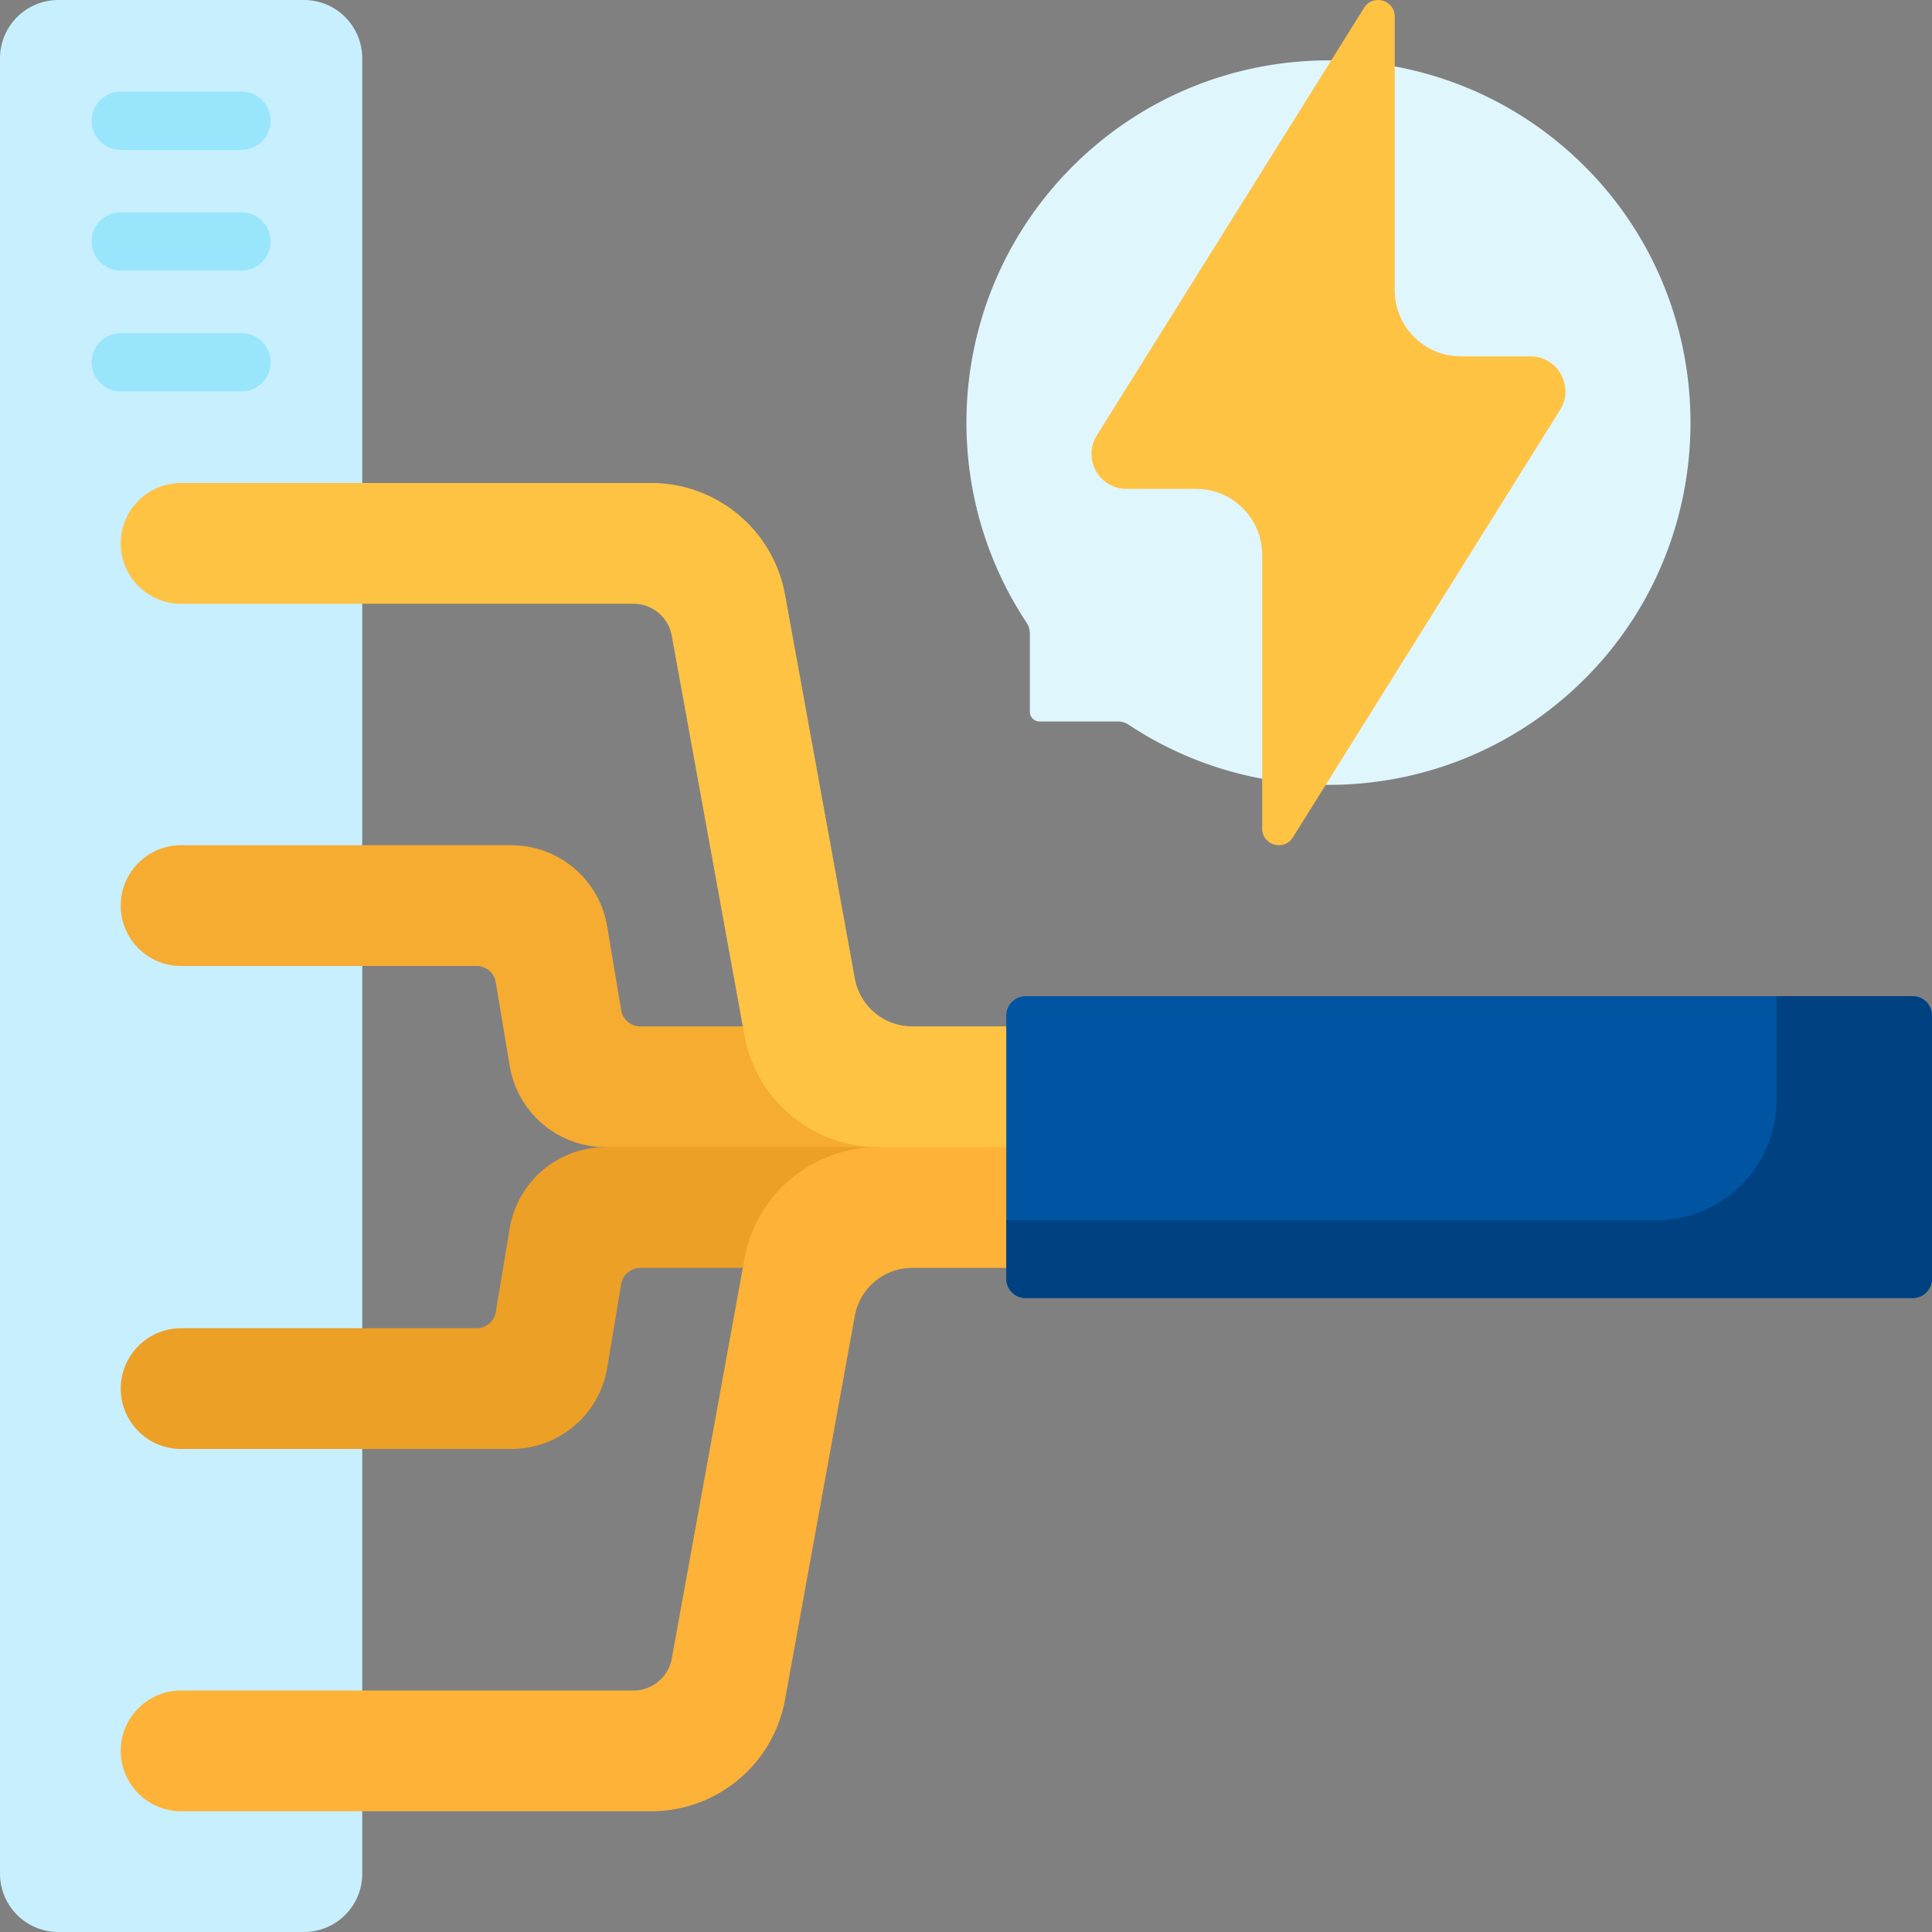
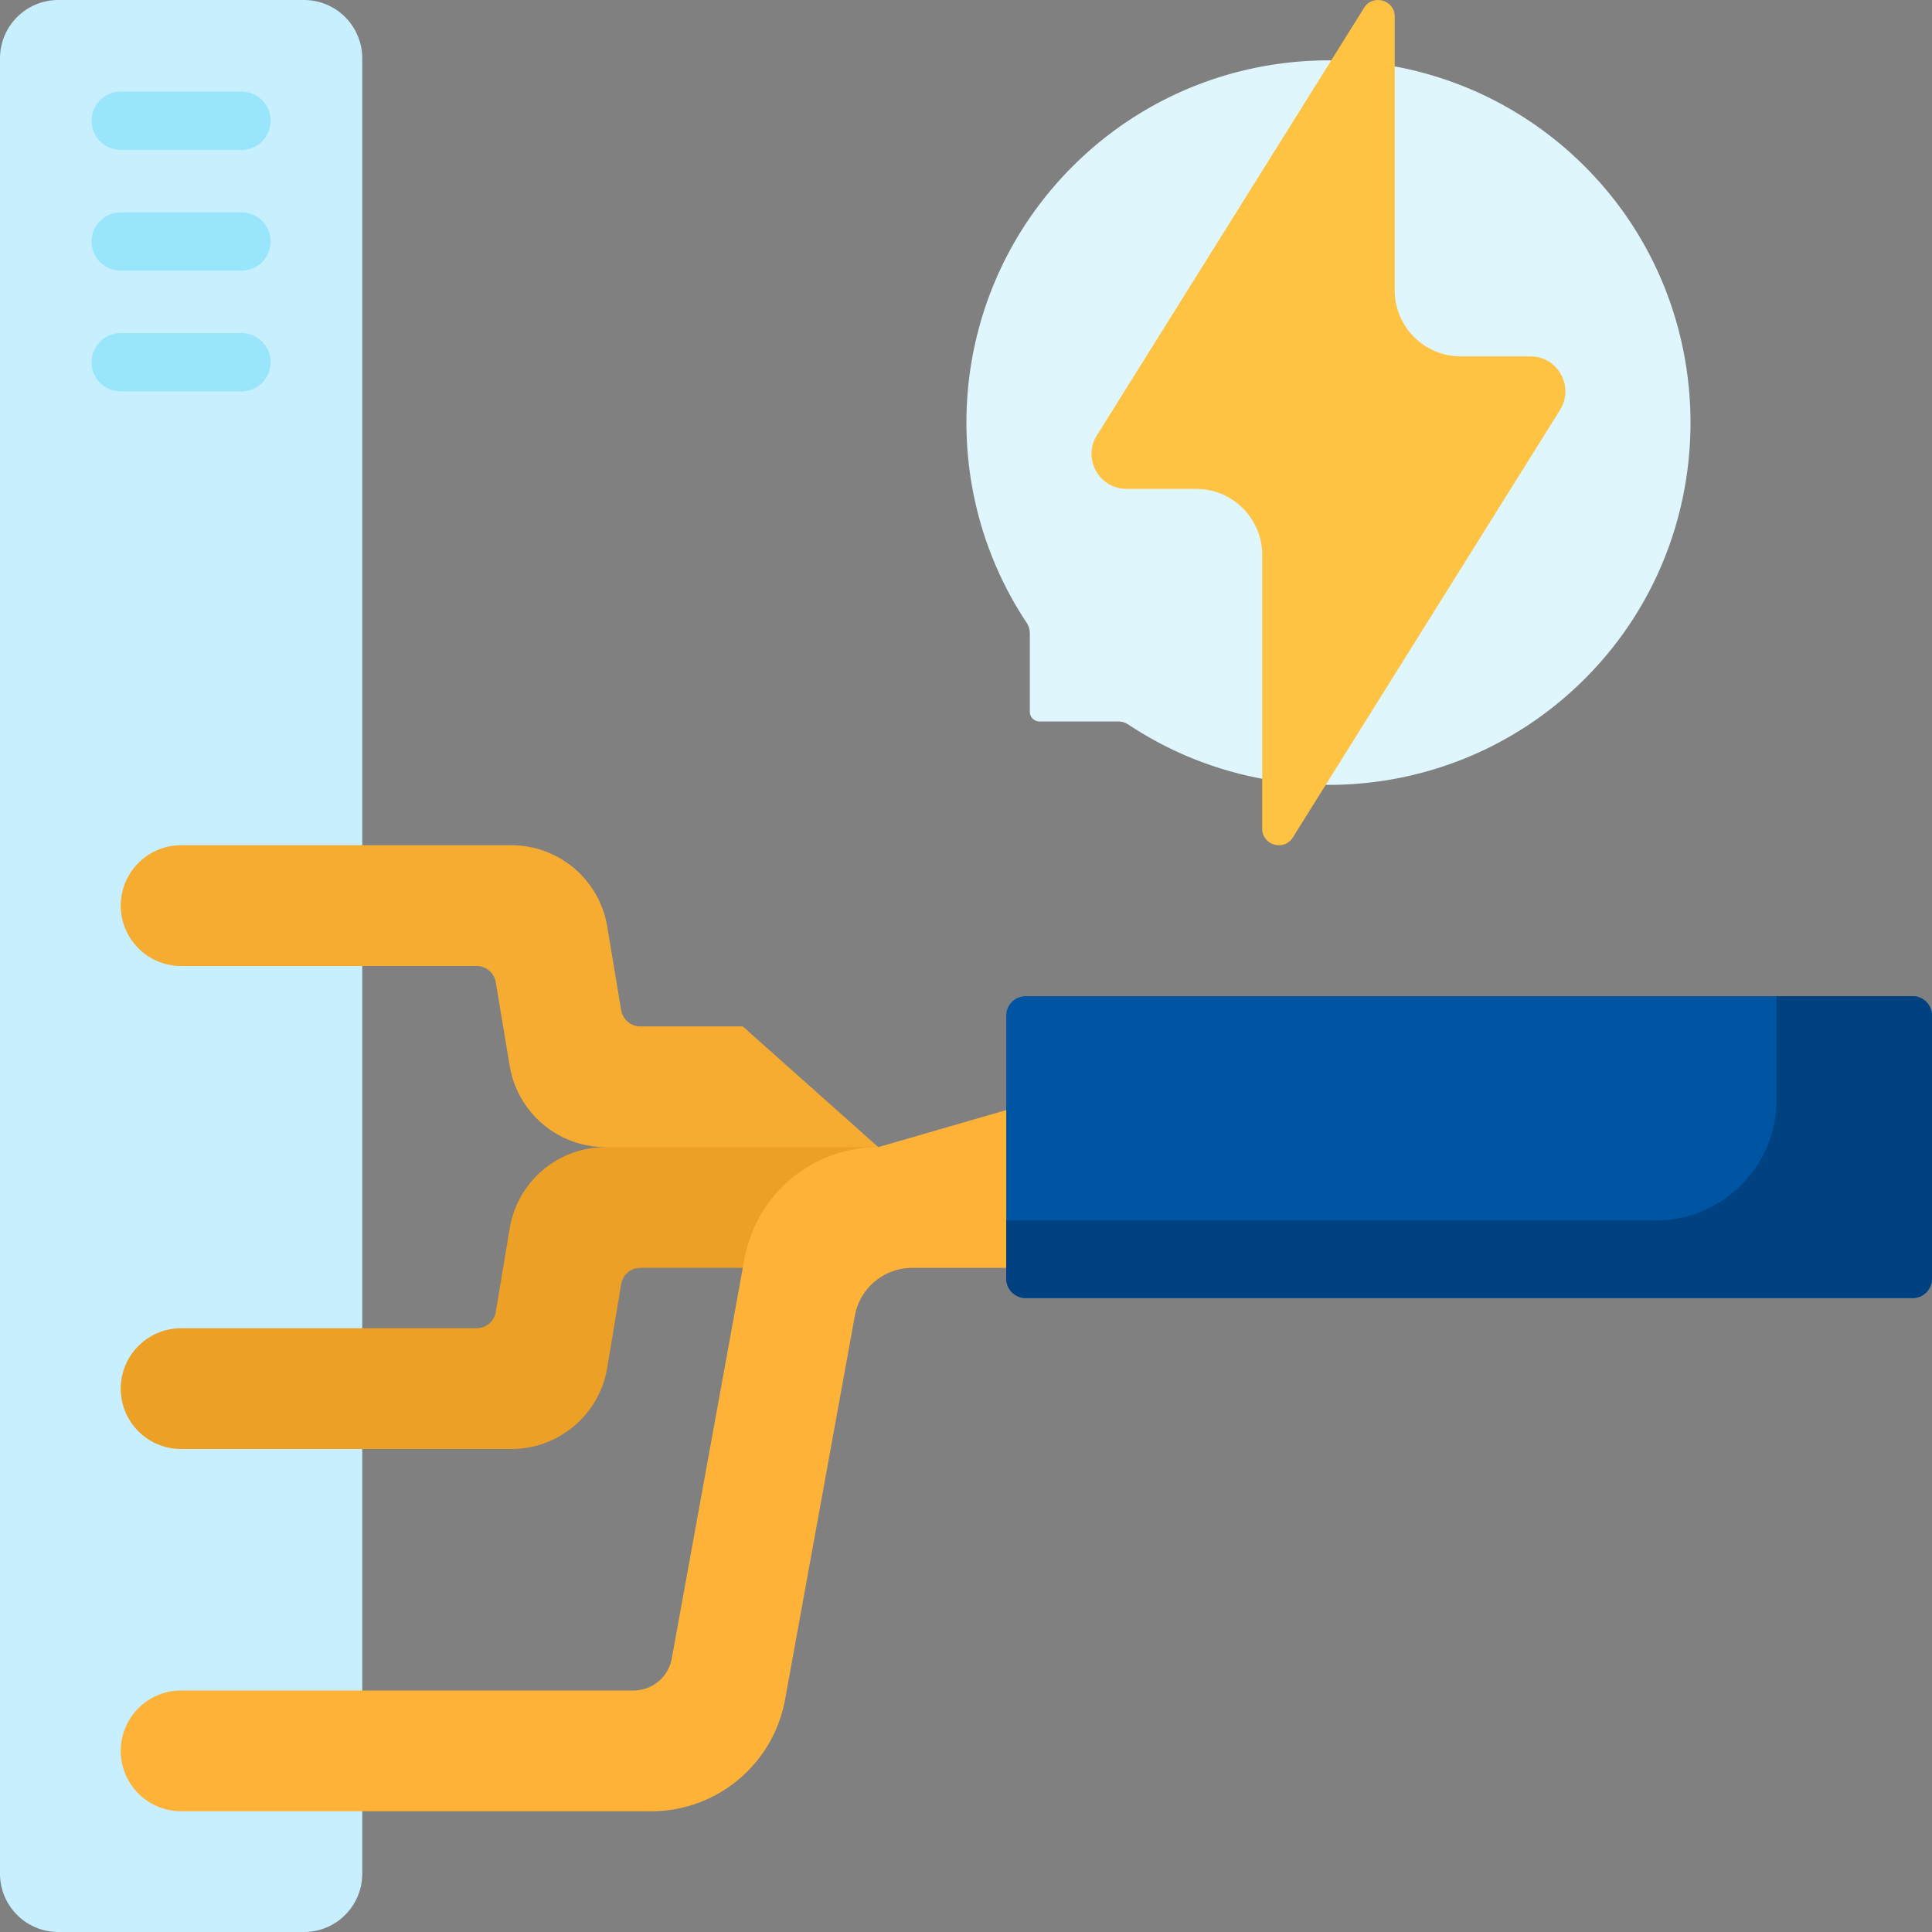
<svg xmlns="http://www.w3.org/2000/svg" width="512" height="512" x="0" y="0" viewBox="0 0 512 512" style="enable-background:new 0 0 512 512" xml:space="preserve" class="hovered-paths">
  <rect x="0" y="0" width="512" height="512" fill="#808080" stroke="none" />
  <g>
    <path fill="#C8EFFE" d="M80.547 512H15.453C6.918 512 0 505.082 0 496.547V15.453C0 6.918 6.918 0 15.453 0h65.095C89.082 0 96 6.918 96 15.453v481.095C96 505.082 89.082 512 80.547 512z" opacity="1" data-original="#c8effe" />
    <path fill="#ECA026" d="m164.616 340.304-3.696 22.175C158.85 374.898 148.106 384 135.516 384H48c-8.837 0-16-7.163-16-16s7.163-16 16-16h78.303a5.15 5.15 0 0 0 5.081-4.304l3.696-22.175C137.15 313.102 147.894 304 160.484 304L192 288l40.758 16-35.924 32h-27.138a5.15 5.15 0 0 0-5.08 4.304z" opacity="1" data-original="#eca026" />
    <path fill="#F6AB31" d="m164.616 267.696-3.696-22.175C158.85 233.102 148.106 224 135.516 224H48c-8.837 0-16 7.163-16 16s7.163 16 16 16h78.303a5.15 5.15 0 0 1 5.081 4.304l3.696 22.175C137.15 294.898 147.894 304 160.484 304h72.274l-35.924-32h-27.138a5.15 5.15 0 0 1-5.08-4.304z" opacity="1" data-original="#f6ab31" />
    <path fill="#FEB237" d="M226.542 348.688 208.05 450.394C204.932 467.538 190 480 172.575 480H48c-8.837 0-16-7.163-16-16s7.163-16 16-16h119.887c4.979 0 9.245-3.561 10.136-8.459l19.261-105.935C200.401 316.462 215.333 304 232.758 304L288 288l-21.333 48h-24.922a15.452 15.452 0 0 0-15.203 12.688z" opacity="1" data-original="#feb237" />
-     <path fill="#FFC344" d="M226.542 259.312 208.05 157.606C204.932 140.462 190 128 172.575 128H48c-8.837 0-16 7.163-16 16s7.163 16 16 16h119.887c4.979 0 9.245 3.561 10.136 8.459l19.261 105.935C200.401 291.538 215.333 304 232.758 304h33.908L288 288l-21.333-16h-24.922a15.452 15.452 0 0 1-15.203-12.688z" opacity="1" data-original="#ffc344" />
    <path fill="#0055A3" d="M506.849 344H271.818a5.15 5.15 0 0 1-5.151-5.151v-69.698a5.15 5.15 0 0 1 5.151-5.151h235.031a5.15 5.15 0 0 1 5.151 5.151v69.698a5.15 5.15 0 0 1-5.151 5.151z" opacity="1" data-original="#0055a3" />
    <path fill="#004281" d="M506.849 264h-36.056v27.452c0 17.642-14.302 31.944-31.944 31.944H266.667v15.453a5.15 5.15 0 0 0 5.151 5.151h235.031a5.15 5.15 0 0 0 5.151-5.151v-69.698a5.15 5.15 0 0 0-5.151-5.151z" opacity="1" data-original="#004281" />
    <path fill="#DFF6FD" d="M420.954 45.091C383.548 6.63 322.042 6.306 284.23 44.118c-32.854 32.854-36.917 83.596-12.189 120.874a5.19 5.19 0 0 1 .876 2.86v20.768a2.577 2.577 0 0 0 2.575 2.576h20.77c1.018 0 2.009.312 2.858.875 37.916 25.151 89.761 20.518 122.545-13.899 35.393-37.158 35.067-96.293-.711-133.081z" opacity="1" data-original="#dff6fd" class="hovered-path" />
    <path fill="#FFC344" d="M361.491 2.074c2.341-3.746 8.126-2.087 8.126 2.33v72.521c0 9.672 7.841 17.513 17.513 17.513h18.442c7.282 0 11.722 8.01 7.862 14.186l-70.813 113.301c-2.341 3.746-8.126 2.087-8.126-2.33v-72.521c0-9.672-7.841-17.513-17.513-17.513H298.54c-7.282 0-11.722-8.01-7.862-14.186z" opacity="1" data-original="#ffc344" />
    <g fill="#99E6FC">
      <path d="M64 39.726H32a7.726 7.726 0 1 1 0-15.452h32a7.726 7.726 0 1 1 0 15.452zM64 71.726H32a7.726 7.726 0 1 1 0-15.452h32a7.726 7.726 0 1 1 0 15.452zM64 103.726H32a7.726 7.726 0 1 1 0-15.452h32a7.726 7.726 0 1 1 0 15.452z" fill="#99E6FC" opacity="1" data-original="#99e6fc" />
    </g>
  </g>
</svg>